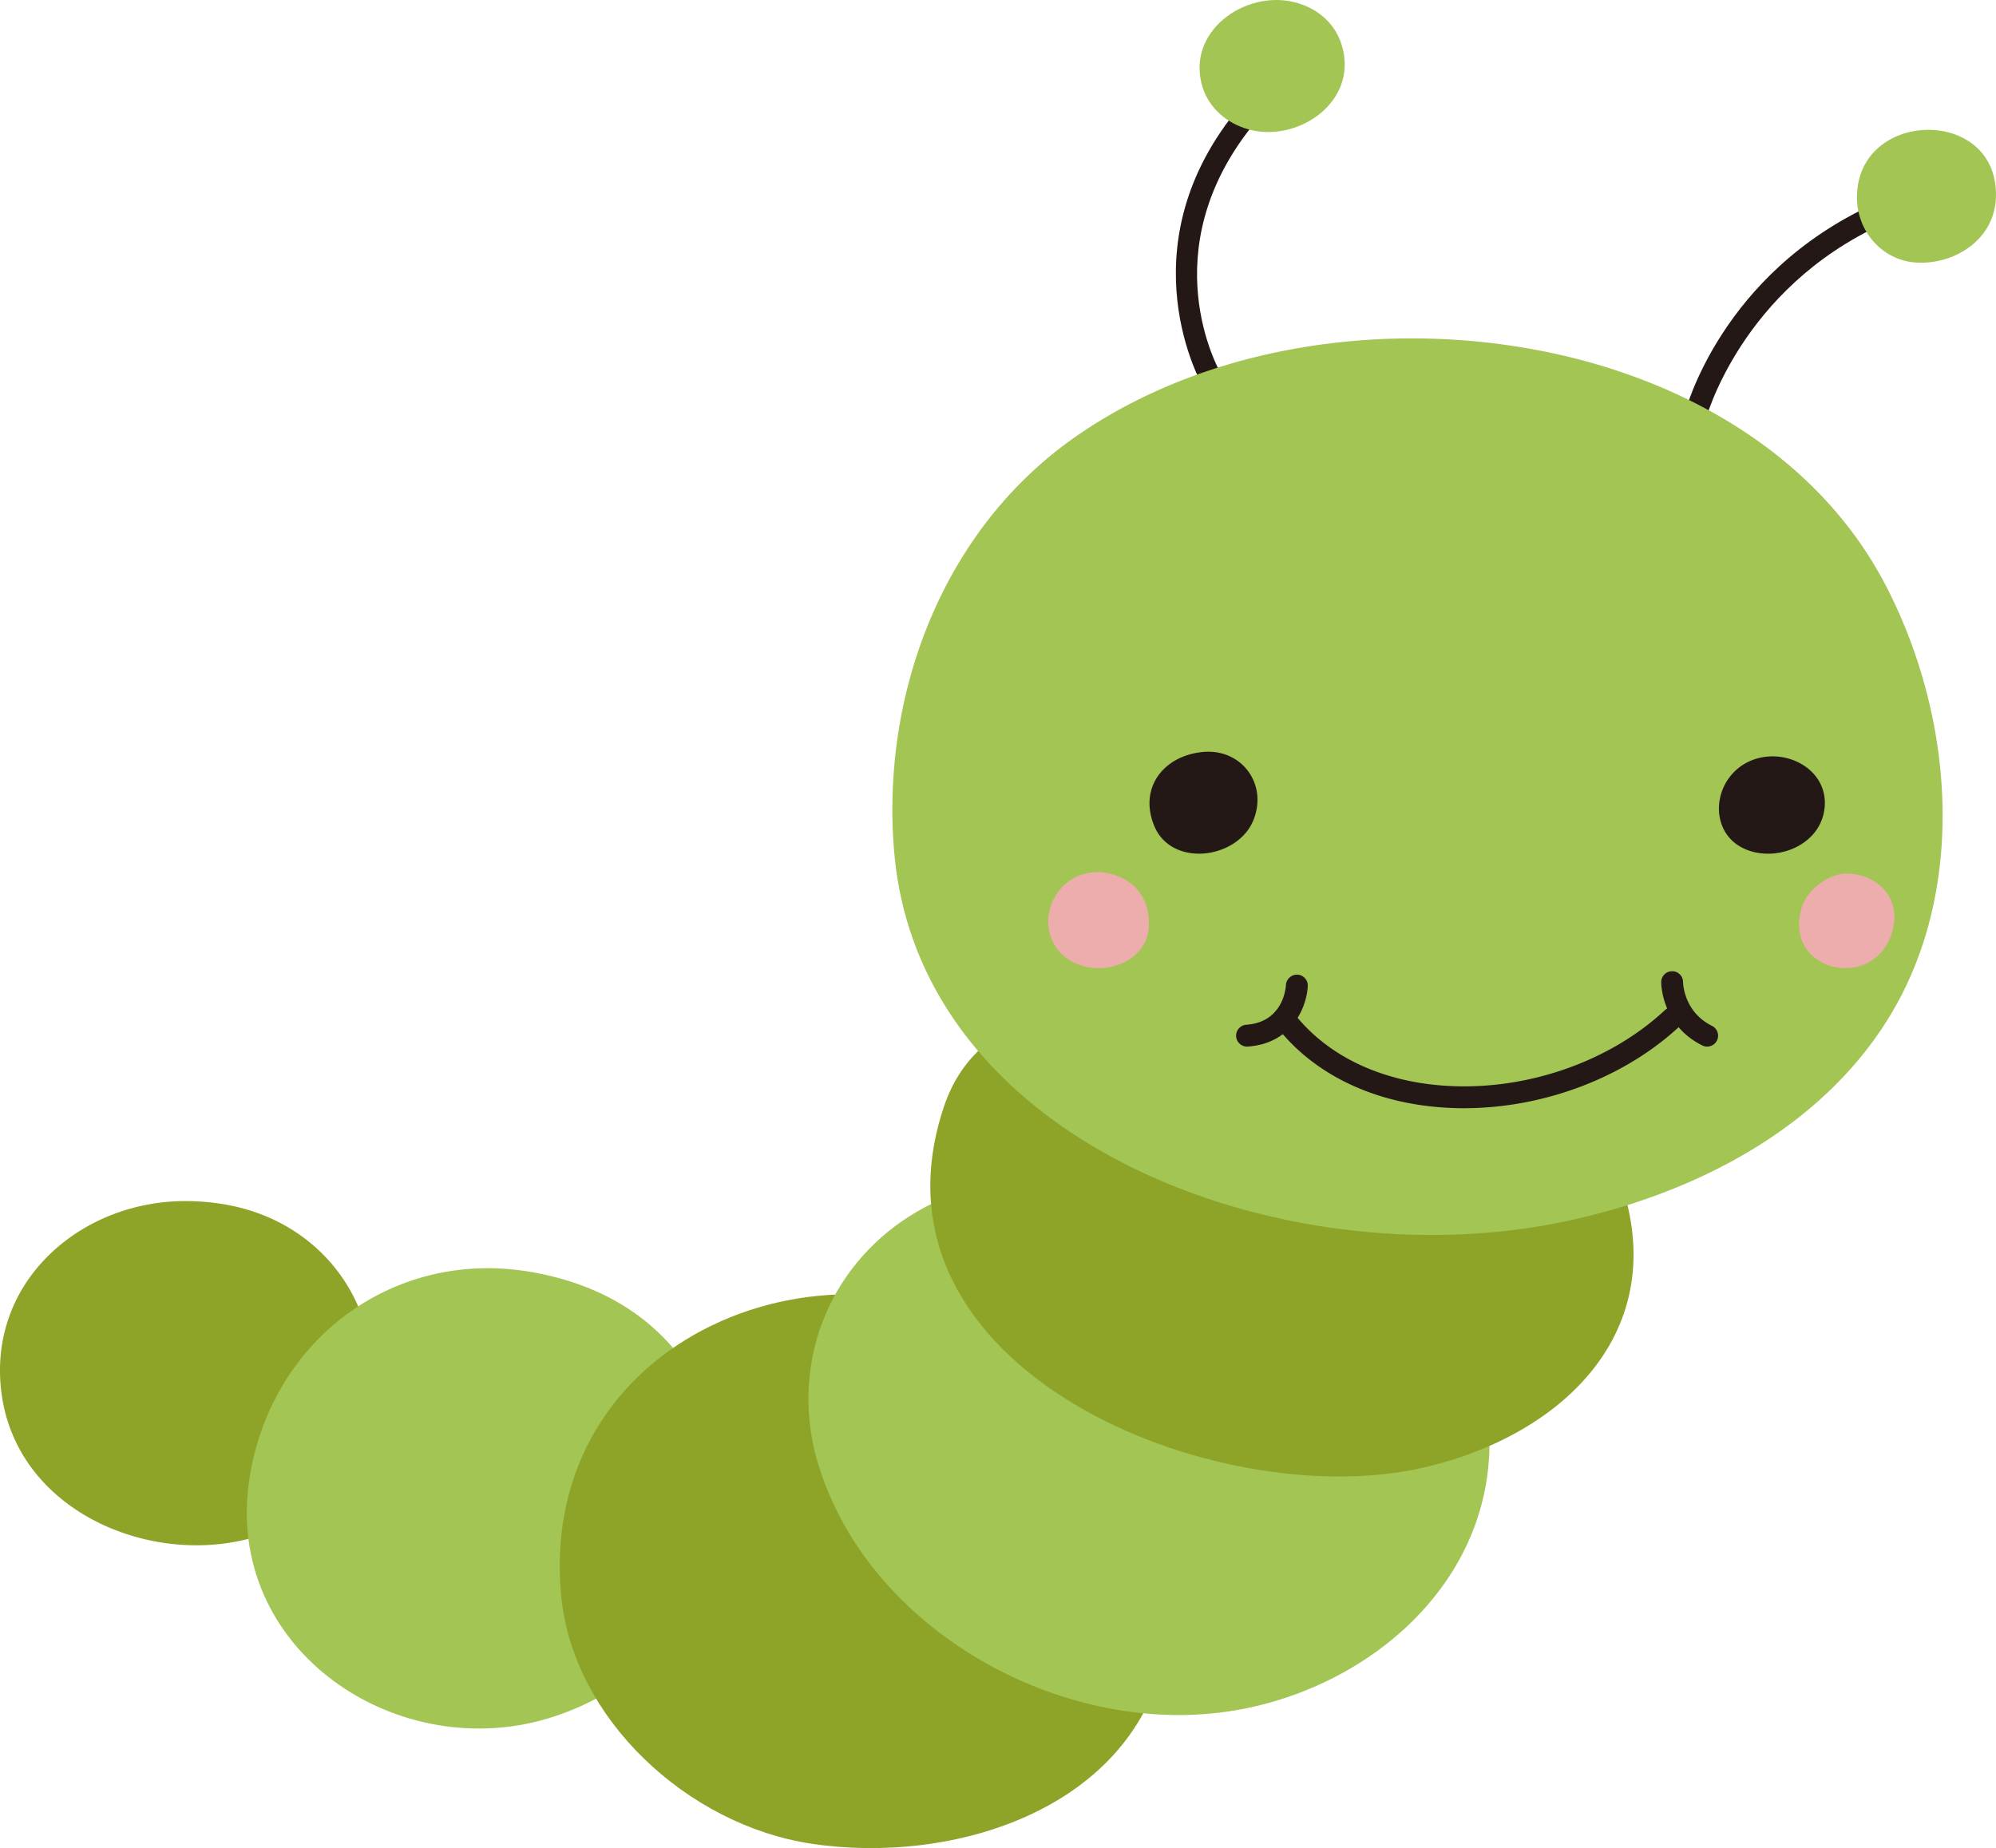
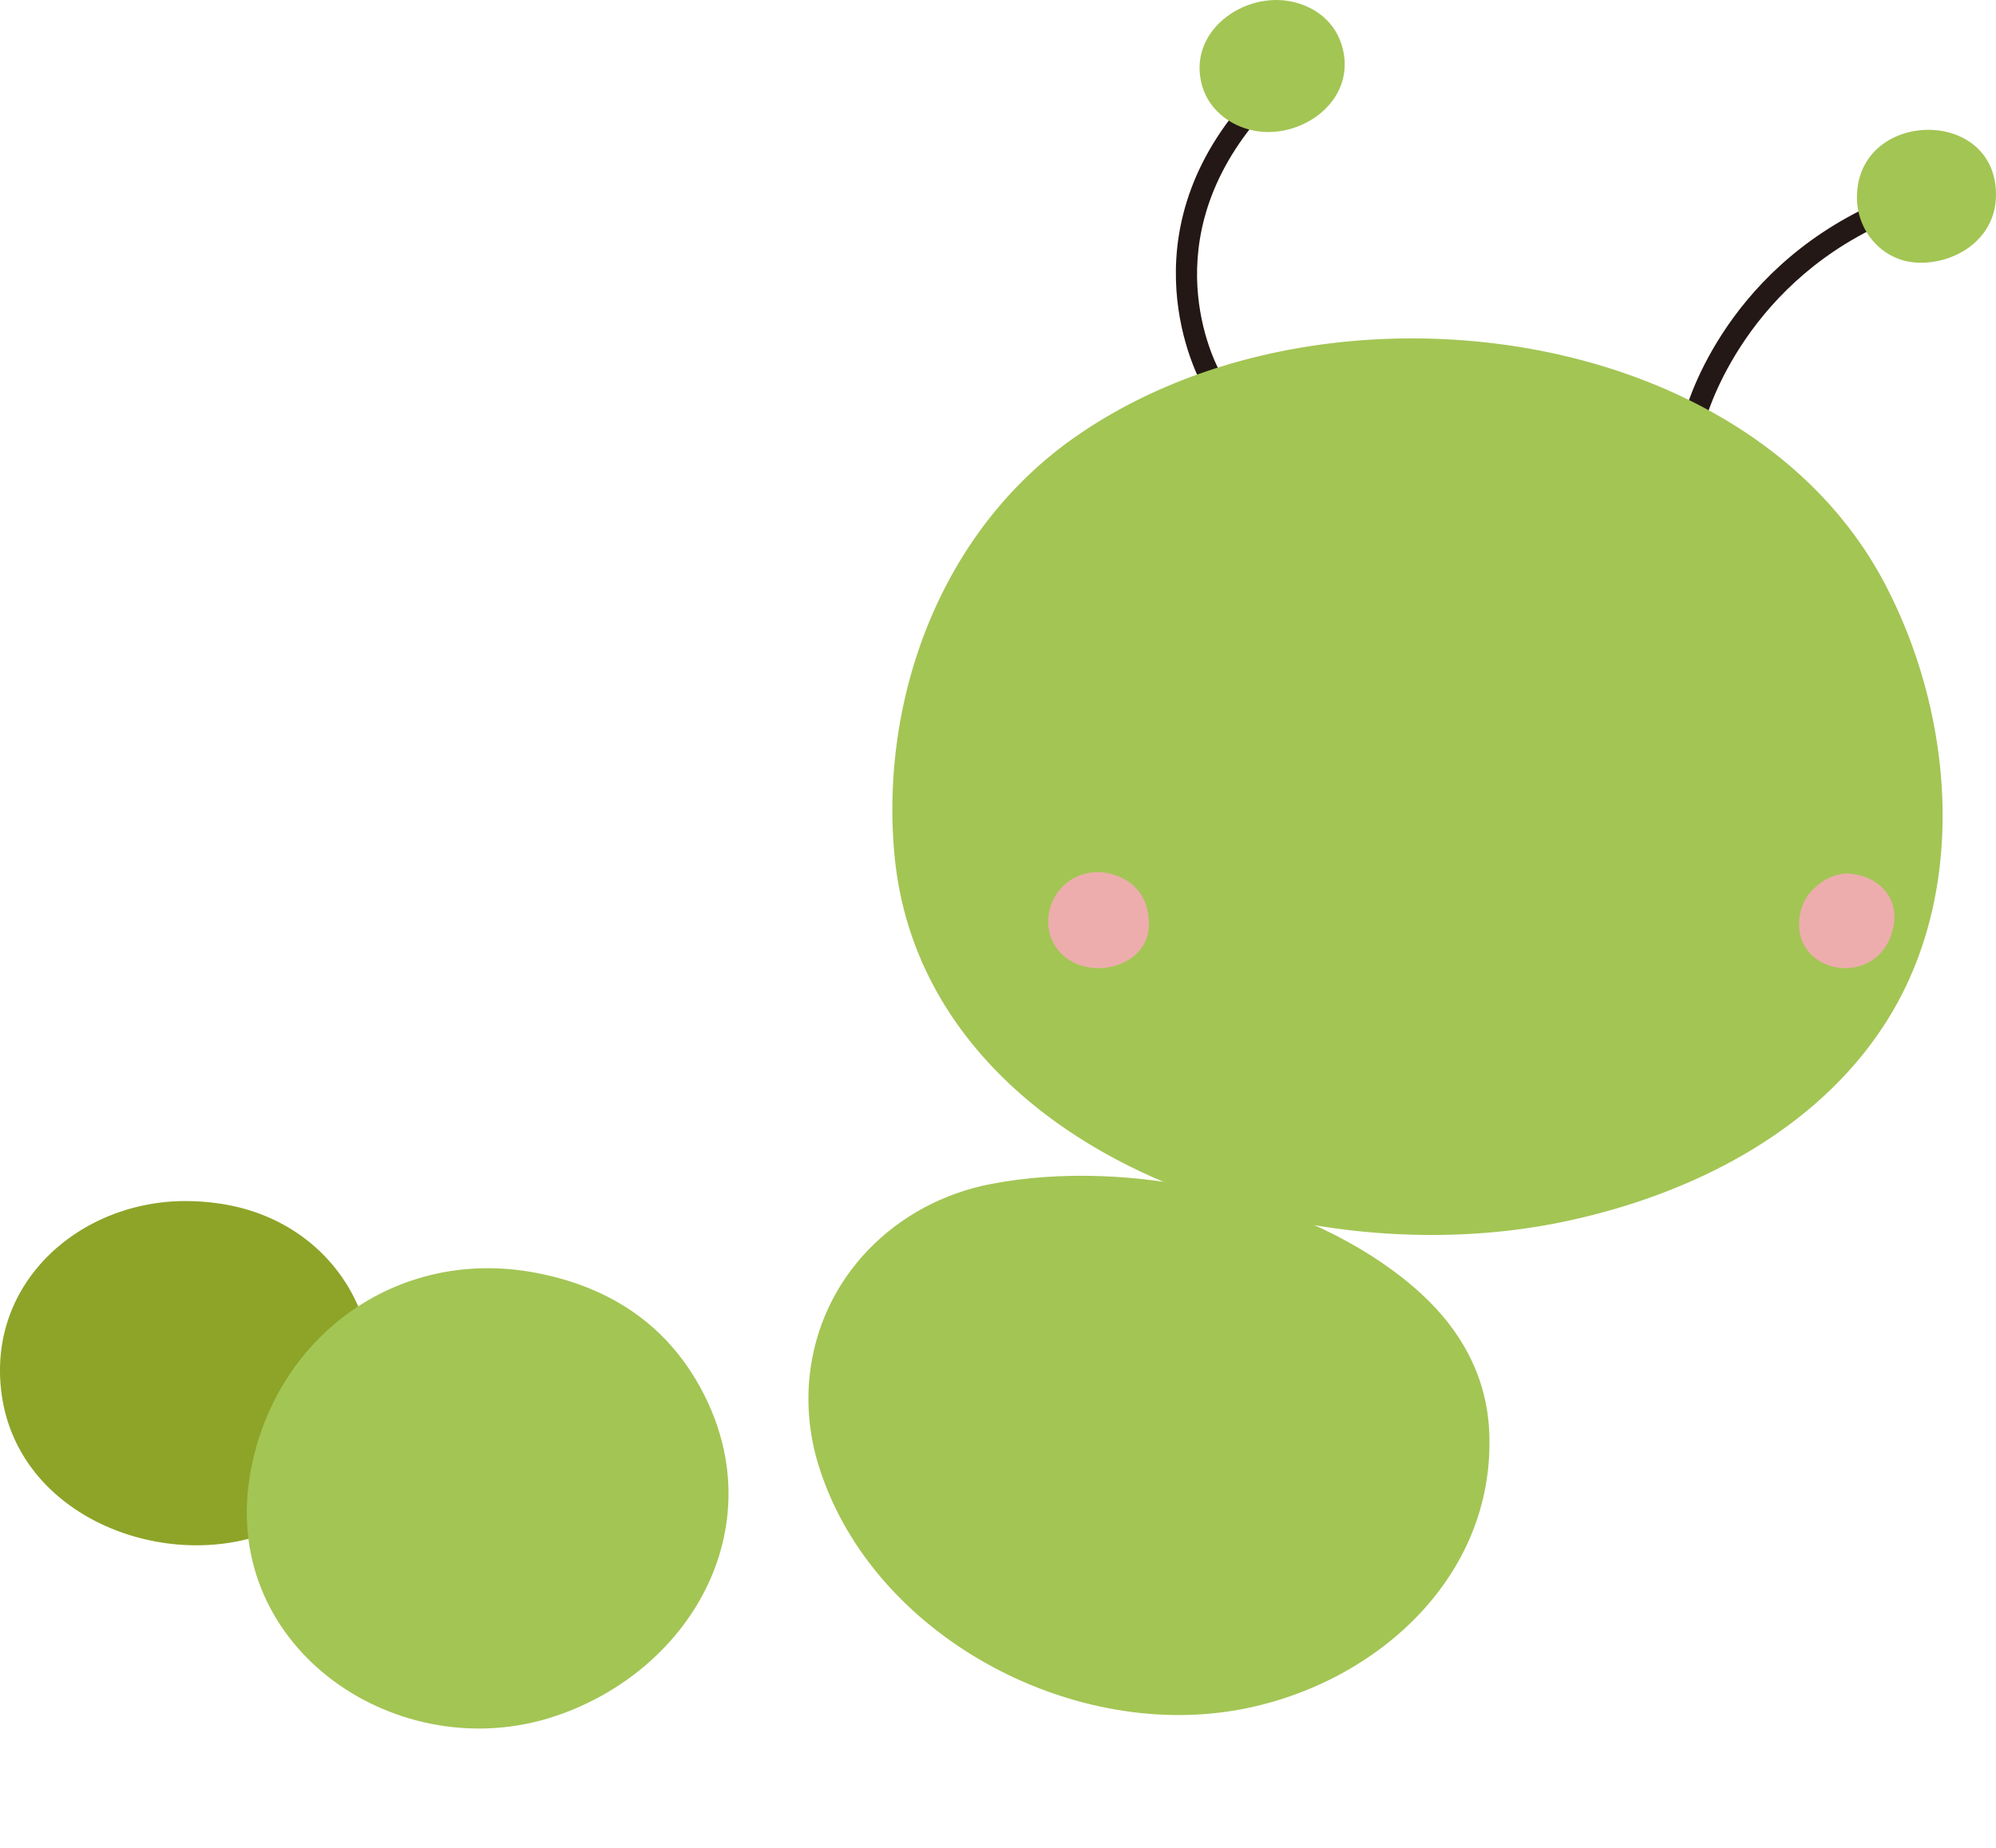
<svg xmlns="http://www.w3.org/2000/svg" xml:space="preserve" id="レイヤー_1" width="4229.855" height="3917.069" x="0" y="0" style="enable-background:new 0 0 4229.855 3917.069" version="1.1">
  <style>.st0{fill:#231815}.st1{fill:#a3c554}.st2{fill:#8da428}.st3{fill:#edadad}</style>
  <path d="M3591.139 910.051c10.363 0 19.796-6.999 22.455-17.509.71-2.779 74.039-280.426 378.023-418.613 11.65-5.29 16.799-19.021 11.502-30.657-5.29-11.663-19.064-16.784-30.657-11.502-325.06 147.74-400.739 437.262-403.805 449.509-3.095 12.409 4.439 24.952 16.834 28.068 1.885.478 3.785.704 5.648.704z" class="st0" />
  <path d="M4083.159 275.195c73.786-1.428 147.36 44.043 146.692 138.672-.696 98.407-95.902 150.716-175.928 142.049-65.956-7.147-119.855-65.963-118.708-140.297 1.414-91.471 74.784-139.003 147.944-140.424z" class="st1" />
  <path d="M2568.039 828.295c3.96 0 7.977-1.013 11.649-3.151 11.037-6.437 14.766-20.604 8.371-31.656-6.1-10.503-146.783-260.279 65.436-526.411 7.97-10.01 6.331-24.572-3.665-32.549-10.003-7.984-24.579-6.317-32.549 3.665-232.507 291.583-70.887 575.808-69.234 578.65 4.305 7.358 12.043 11.452 19.992 11.452z" class="st0" />
  <path d="M2742.933 4.617c51.535 12.824 95.459 49.854 105.125 111.118 17.207 109.036-103.134 185.706-201.723 158.651-44.993-12.339-83.627-44.198-97.724-89.051-36.813-117.076 88.359-207.076 194.322-180.718z" class="st1" />
  <path d="M396.588 2545.672a498.819 498.819 0 0 1 82.241 7.541c230.417 40.611 364.397 262.024 289.093 487.678-121.058 362.751-716.956 282.178-764.834-88.825-30.46-236.038 169.118-408.293 393.5-406.394z" class="st2" />
  <path d="M1134.24 2697.492c139.777 26.302 275.474 97.147 357.081 256.973 145.039 284.042-26.717 586.141-314.388 682.782-329.647 110.738-707.466-139.946-647.666-507.833 47.278-290.851 307.586-487.889 604.973-431.922z" class="st1" />
-   <path d="M2474.705 3294.917c10.967 64.852 10.024 133.319-4.615 205.719-67.764 335.106-450.782 452.71-751.419 406.971-262.164-39.886-505.687-265.26-529.654-527.29-50.016-546.888 572.417-800.021 984.6-525.482 151.547 100.945 270.34 258.161 301.088 440.082z" class="st2" />
  <path d="M2995.192 2727.354c92.533 79.188 155.464 180.887 160.788 308.698 13.233 317.379-258.569 547.923-553.423 591.424-356.288 52.569-762.653-173.381-869.037-525.461-17.98-59.505-24.276-122.563-17.923-184.418 21.568-210.094 181.351-369.526 385.888-408.448 289.332-55.06 666.997 24.184 893.707 218.205z" class="st1" />
-   <path d="M3390.753 2411.551c14.111 22.546 26.471 47.223 36.819 74.278 123.738 323.597-105.814 553.705-408.983 624.283-438.458 102.064-1205.901-207.386-1018.022-765.15 69.748-207.041 287.334-220.773 474.362-224.339 183.349-3.503 372.438 25.613 550.462 68.348 141.269 33.913 285.238 94.572 365.362 222.58z" class="st2" />
  <path d="M3183.367 729.994c337.659 45.31 650.831 212.17 805.732 497.569a491.17 491.17 0 0 1 4.868 9.082c143.956 273.511 176.406 636.593 15.441 909.211-143.203 242.524-416.728 386.697-702.261 444.901-586.677 119.588-1355.716-165.2-1411.781-780.549-29.63-325.152 94.291-682.374 383.419-884.231 254.187-177.468 592.465-237.867 904.582-195.983z" class="st1" />
-   <path d="M3736.291 1604.785c69.698-11.706 144.413 39.358 128.789 117.47-13.513 67.595-92.765 101.368-155.872 81.531-92.42-29.053-84.499-153.368-1.14-190.517a116.857 116.857 0 0 1 28.223-8.484zM2550.481 1593.712c81.383-6.929 136.575 68.96 105.623 144.849-33.793 82.867-174.569 101.227-210.649 10.601-32.5-81.608 22.496-148.422 105.026-155.45zM3617.73 2218.255c8.541 0 16.75-4.727 20.788-12.901 5.662-11.466.964-25.36-10.51-31.022-60.624-29.96-61.327-92.054-61.327-92.68 0-12.789-10.369-23.158-23.158-23.158-12.796 0-23.165 10.369-23.165 23.158 0 3.721.998 91.653 87.137 134.206a23.048 23.048 0 0 0 10.235 2.397zM2642.655 2218.255c.556 0 1.111-.021 1.674-.056 96.184-6.866 125.172-86.898 127.058-128.268.591-12.768-9.307-23.601-22.088-24.192-12.142-.38-23.545 9.229-24.178 21.976-.464 8.111-6.725 78.759-84.091 84.274-12.761.915-22.356 12.001-21.456 24.755.873 12.19 11.038 21.511 23.081 21.511z" class="st0" />
-   <path d="M3102.35 2348.852c168.274 0 339.263-64.078 456.993-173.564 9.364-8.716 9.891-23.362 1.19-32.732-8.73-9.356-23.376-9.891-32.739-1.189-121.452 112.933-304.182 173.874-477.042 158.967-132.946-11.445-243.495-66.856-311.245-156.02-7.731-10.165-22.264-12.156-32.458-4.432-10.186 7.745-12.17 22.278-4.432 32.458 75.783 99.715 198.008 161.563 344.166 174.148a649.796 649.796 0 0 0 55.567 2.364z" class="st0" />
  <path d="M2329.349 1848.307s103.662 2.237 105.456 108.515c1.449 86.293-107.96 119.806-171.819 75.868-78.711-54.159-39.851-185.206 66.363-184.383zM3912.627 1851.48c-35.574-.098-82.304 32.24-94.418 72.027-41.272 135.563 152.826 180.5 191.206 52.914 23.235-77.261-36.558-124.779-96.788-124.941z" class="st3" />
</svg>